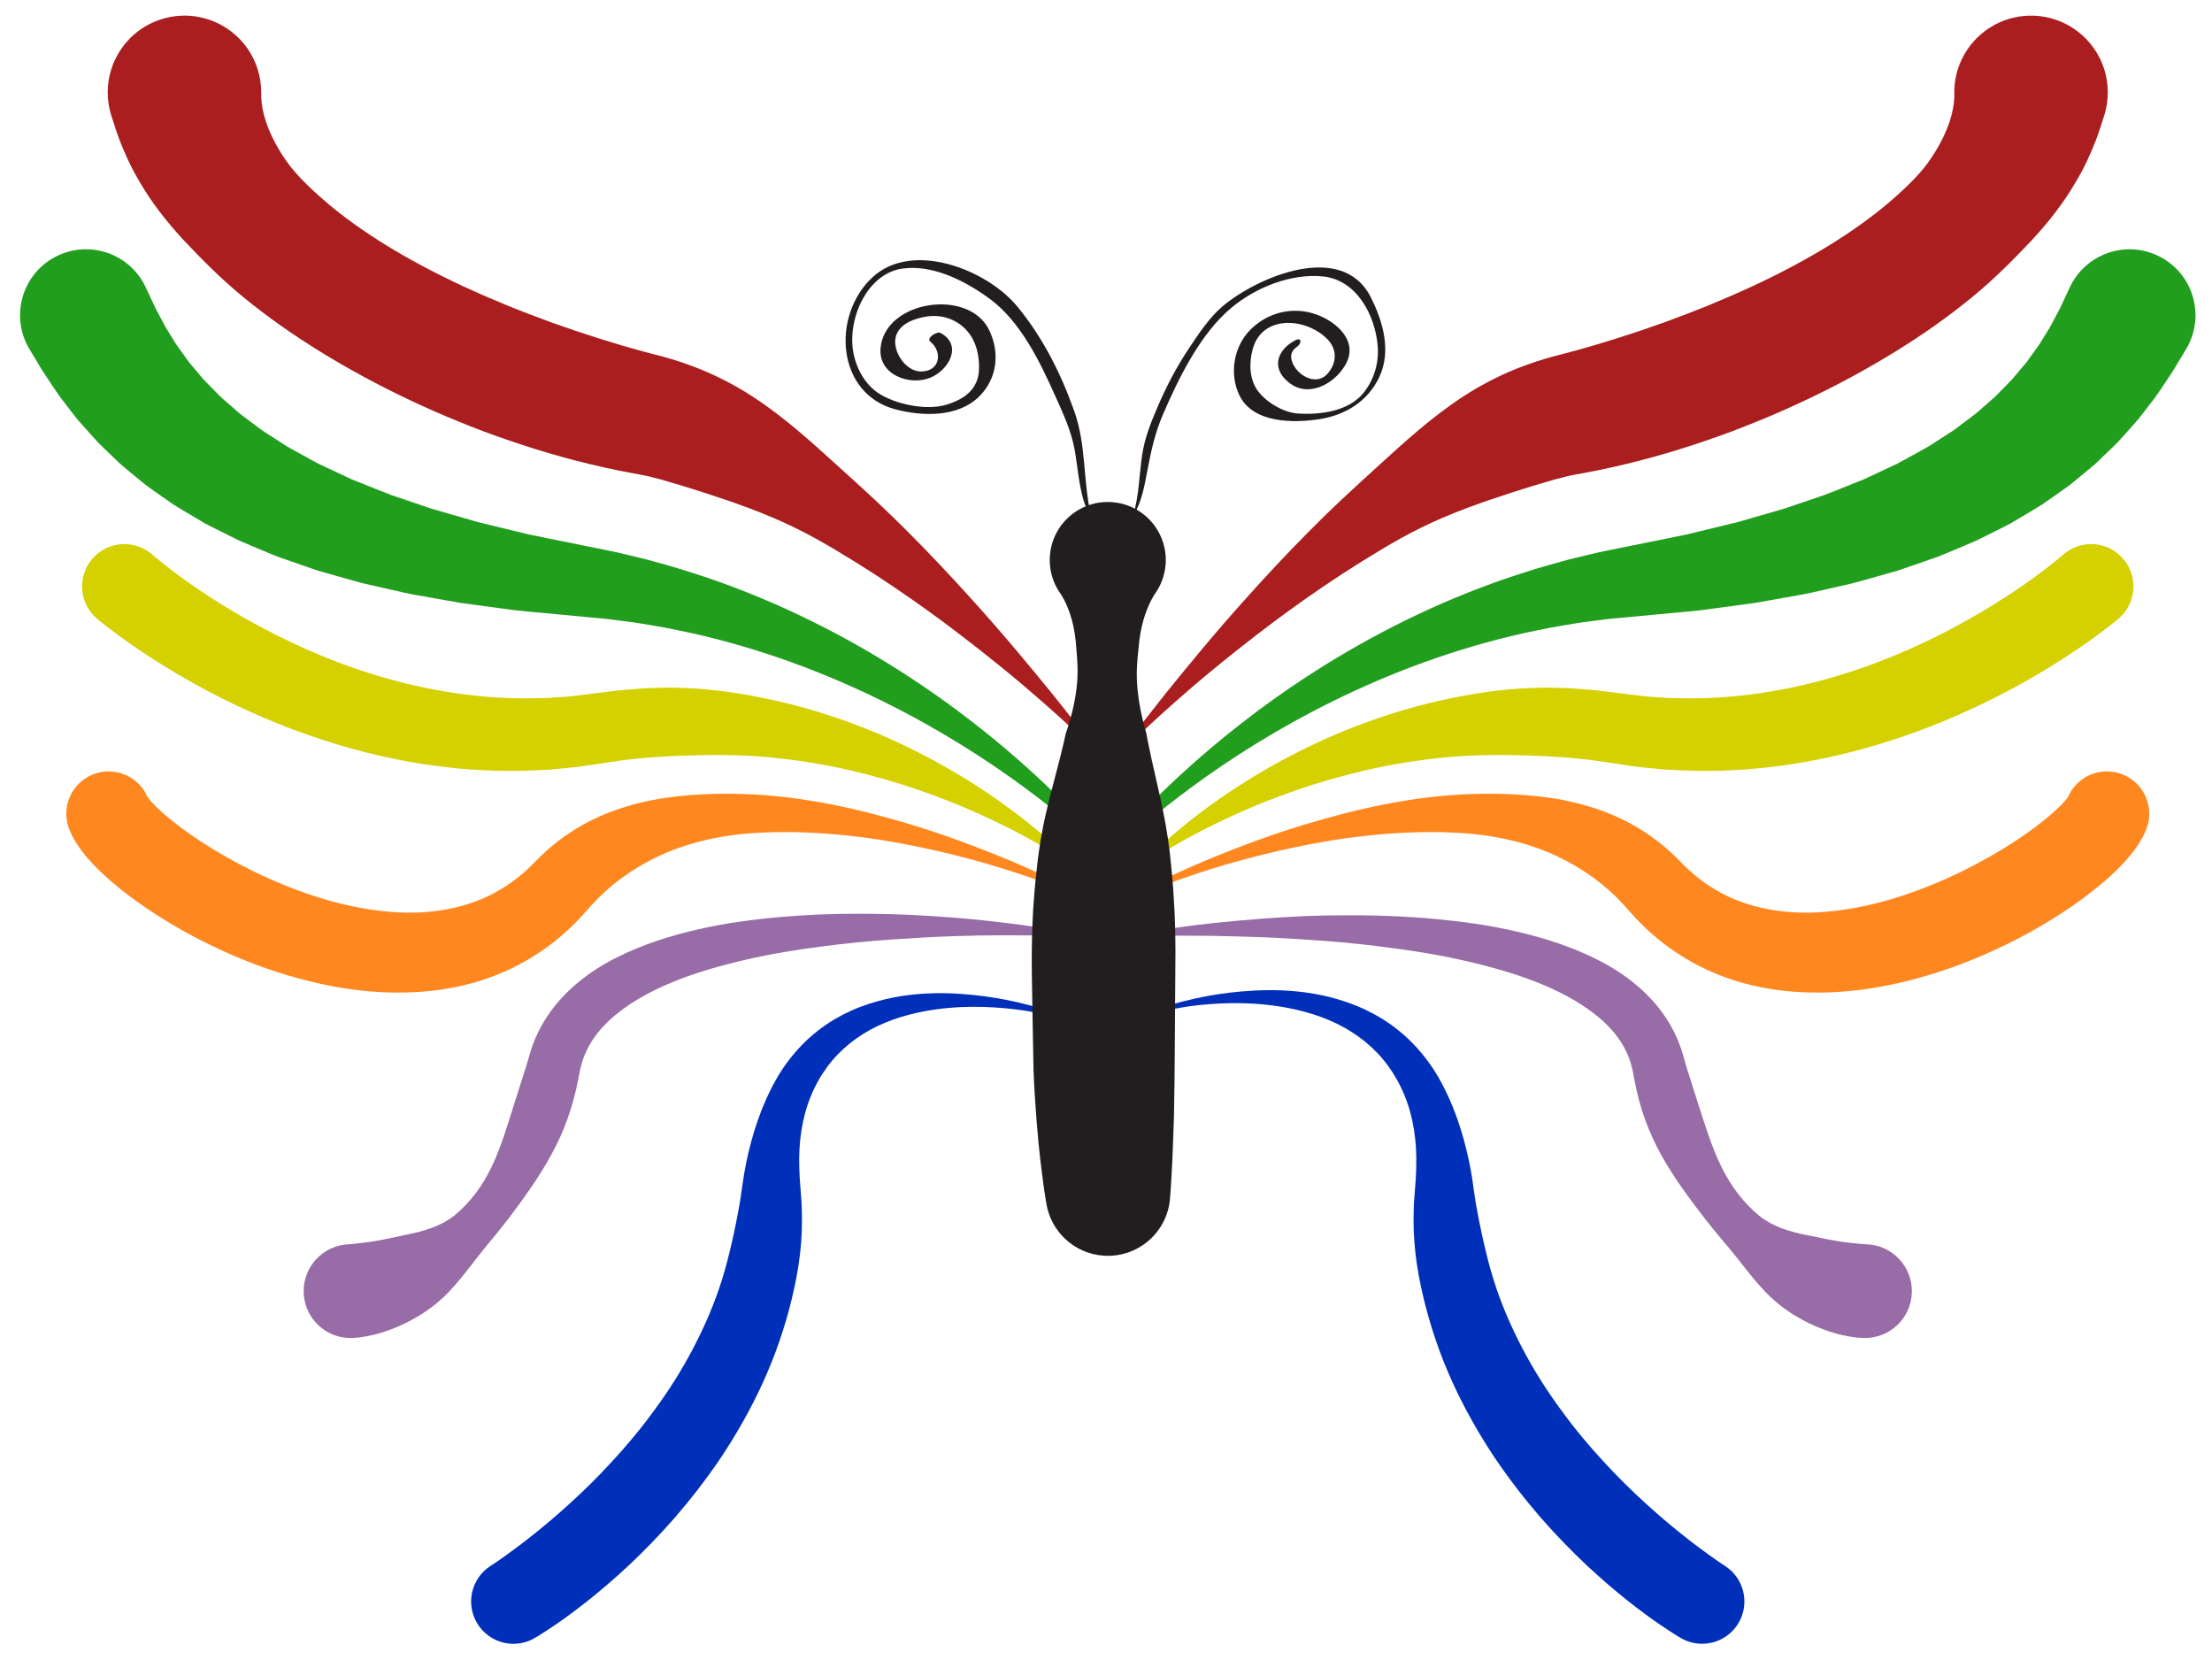
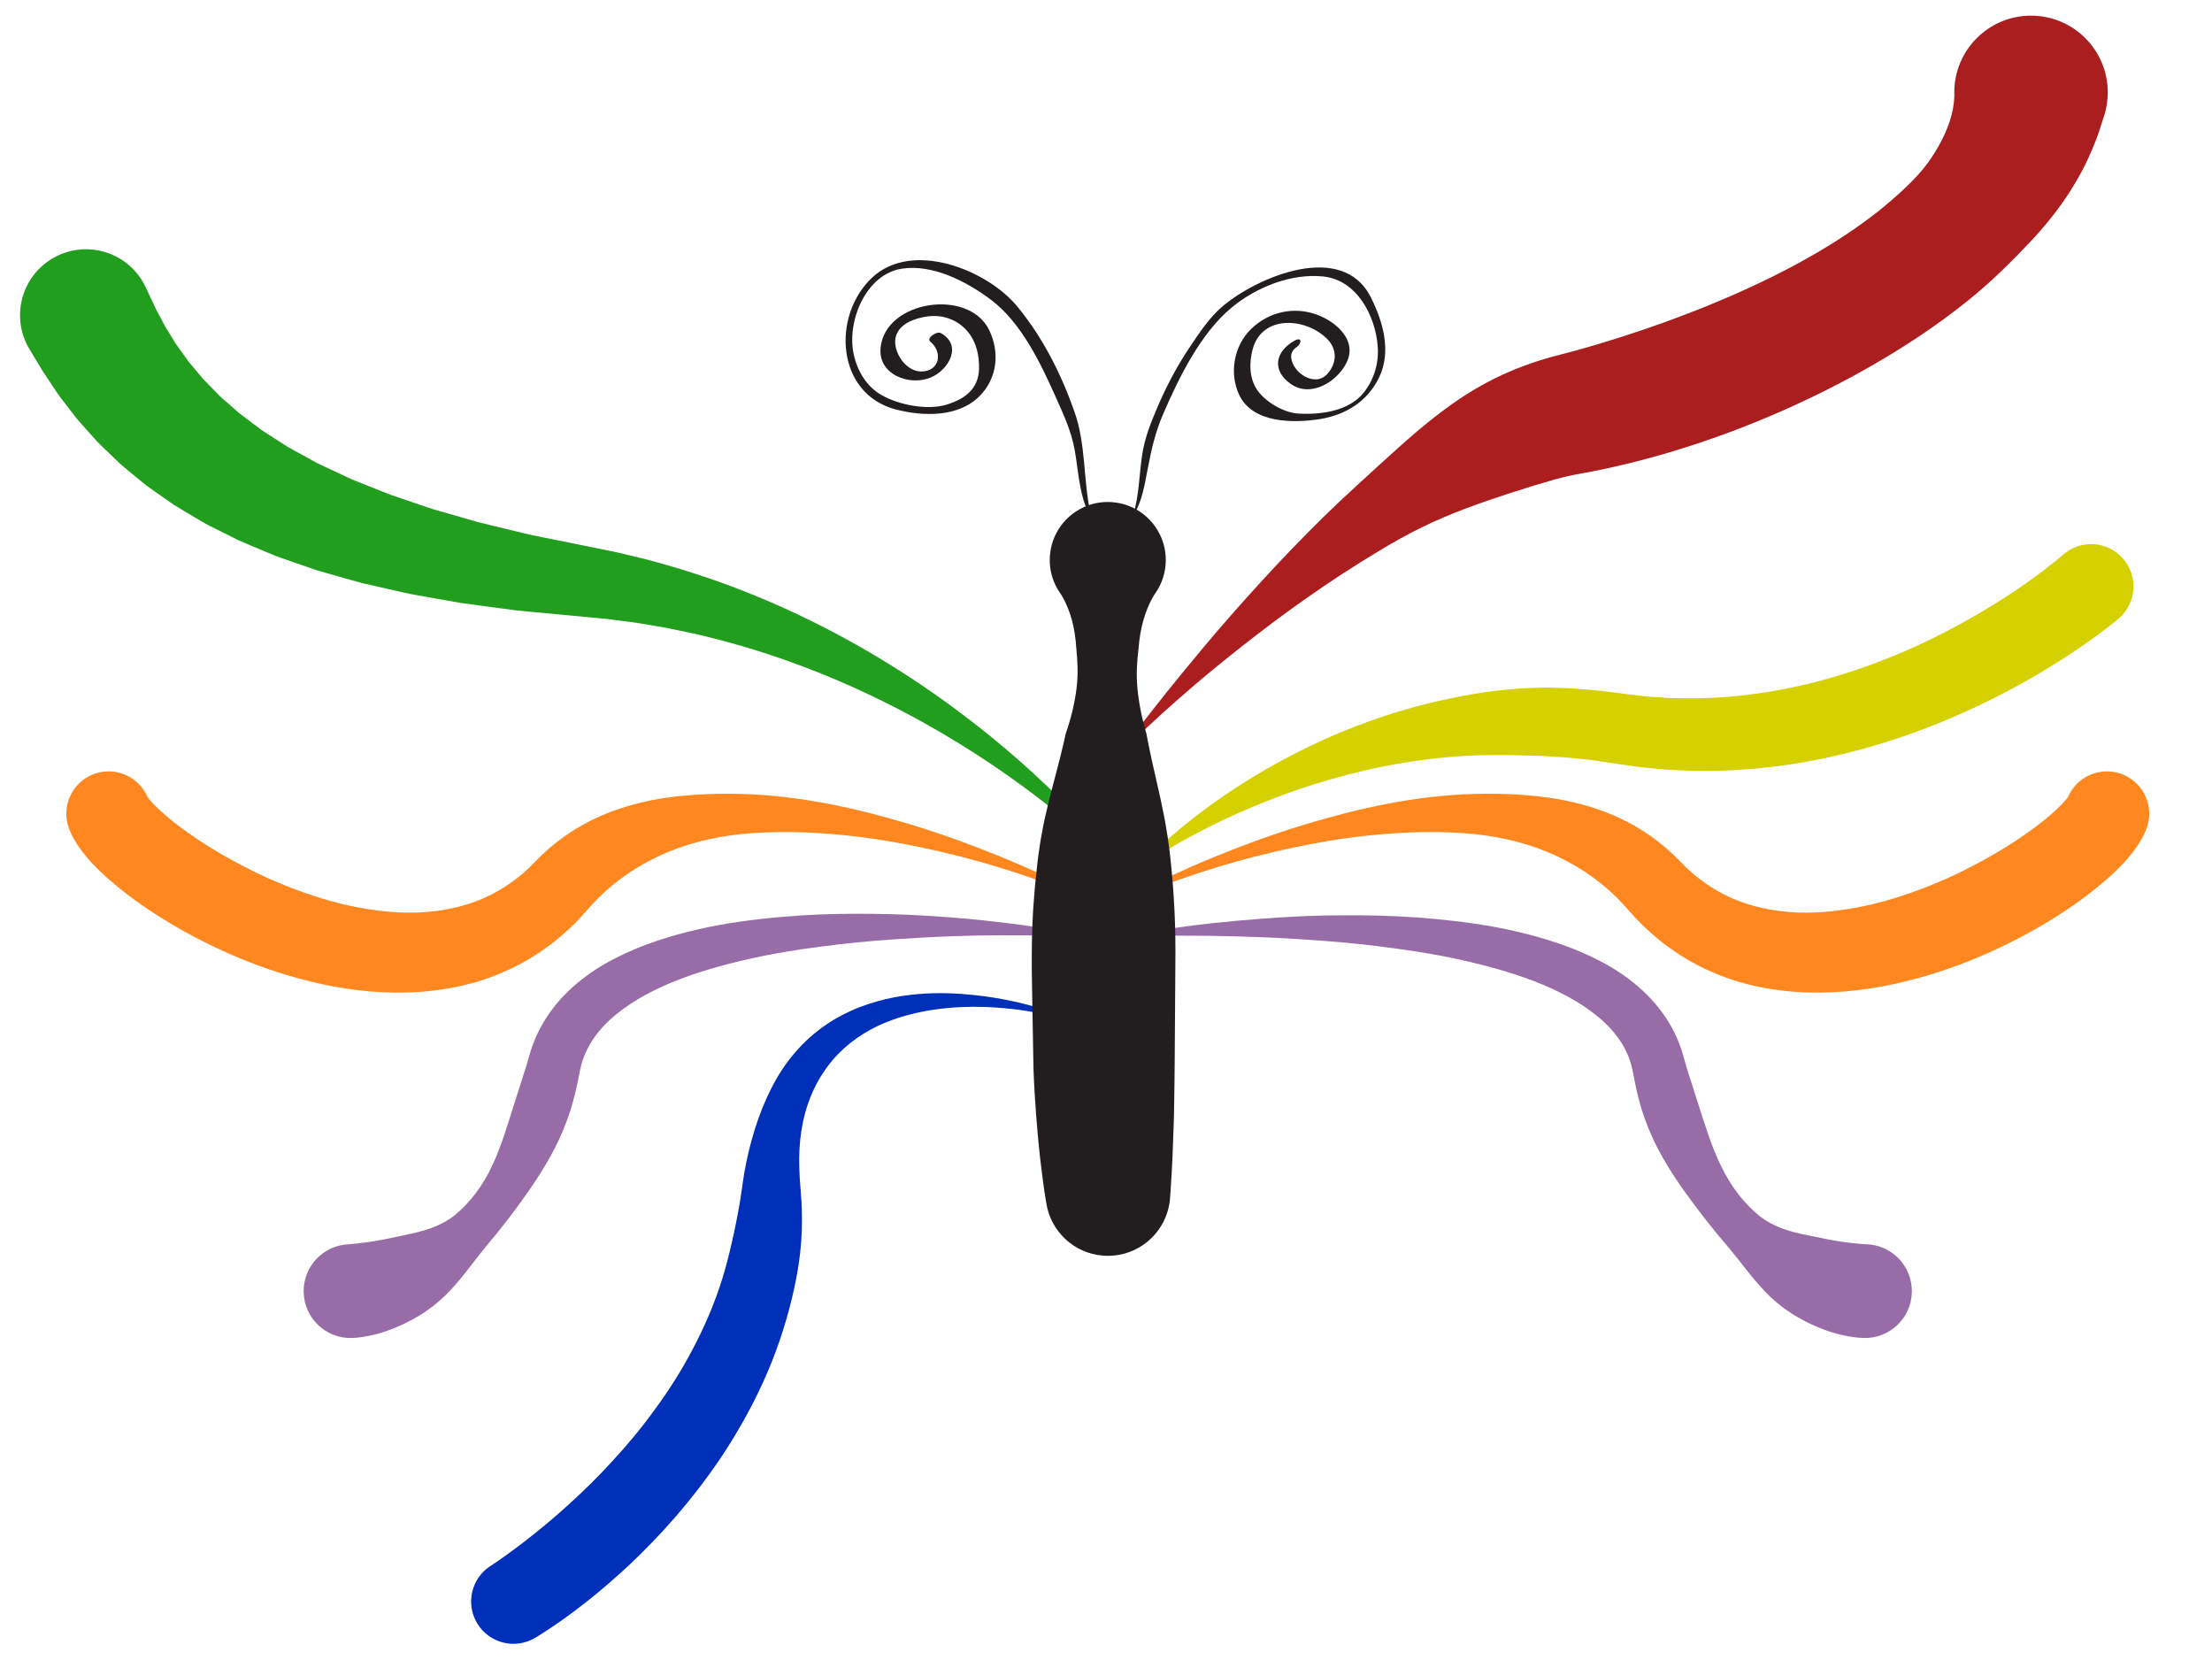
<svg xmlns="http://www.w3.org/2000/svg" version="1.1" id="winged_bug" x="0px" y="0px" width="759.375px" height="569.792px" viewBox="0 0 759.375 569.792" enable-background="new 0 0 759.375 569.792" xml:space="preserve">
  <g id="bug_parts">
    <g id="left_wings">
      <g>
        <path fill="#229E1F" d="M50.006,98.584c0,0,0.679,1.445,1.951,4.154c0.318,0.677,0.674,1.434,1.064,2.266     c0.193,0.406,0.395,0.831,0.605,1.274c0.183,0.338,0.374,0.69,0.572,1.056c0.813,1.47,1.633,3.159,2.724,5.106     c0.611,0.986,1.255,2.025,1.931,3.115c0.336,0.548,0.68,1.109,1.032,1.683c0.343,0.582,0.707,1.167,1.132,1.714     c0.816,1.131,1.666,2.309,2.546,3.531c0.44,0.615,0.889,1.241,1.345,1.878c0.506,0.596,1.021,1.202,1.543,1.818     c1.042,1.245,2.117,2.53,3.225,3.853c1.178,1.269,2.468,2.511,3.746,3.836c0.644,0.662,1.295,1.332,1.955,2.01     c0.661,0.68,1.437,1.272,2.162,1.928c1.479,1.297,2.992,2.624,4.537,3.979c1.62,1.292,3.369,2.528,5.1,3.849     c0.872,0.657,1.752,1.32,2.641,1.989c0.908,0.651,1.899,1.228,2.858,1.857c1.939,1.246,3.912,2.514,5.915,3.8     c2.074,1.211,4.264,2.35,6.442,3.565c1.095,0.604,2.198,1.211,3.308,1.822c0.546,0.319,1.122,0.601,1.713,0.866     c0.585,0.274,1.172,0.548,1.762,0.824c2.36,1.108,4.749,2.23,7.164,3.364c0.608,0.28,1.204,0.583,1.827,0.846l1.897,0.757     c1.27,0.507,2.545,1.018,3.827,1.53c2.575,1.008,5.137,2.111,7.801,3.081c2.696,0.917,5.415,1.842,8.153,2.774     c2.748,0.921,5.482,1.938,8.353,2.698c2.848,0.821,5.713,1.647,8.593,2.478c1.443,0.417,2.889,0.835,4.338,1.254     c1.473,0.361,2.948,0.723,4.427,1.085c2.965,0.72,5.942,1.442,8.927,2.167c1.496,0.363,2.993,0.727,4.492,1.092     c1.517,0.309,3.037,0.618,4.557,0.928c6.198,1.251,12.419,2.508,18.641,3.765l4.692,0.96l2.347,0.481l2.478,0.592l4.94,1.187     c1.641,0.399,3.299,0.774,4.872,1.244c3.179,0.911,6.365,1.75,9.501,2.717c3.125,1.01,6.246,1.978,9.328,3.014     c12.312,4.205,24.083,9.16,35.108,14.578c22.074,10.829,41.114,23.474,56.412,35.398c15.317,11.932,26.946,23.115,34.713,31.243     c3.886,4.067,6.811,7.377,8.766,9.669c1.955,2.292,2.948,3.575,2.948,3.575c0.281,0.363,0.215,0.886-0.148,1.167     c-0.335,0.26-0.807,0.223-1.098-0.071l-0.01-0.01c0,0-0.277-0.278-0.813-0.817c-0.545-0.539-1.363-1.333-2.443-2.355     c-2.166-2.04-5.397-4.98-9.646-8.554c-8.491-7.143-21.082-16.844-37.185-26.78c-16.08-9.934-35.715-20.057-57.668-27.995     c-10.966-3.977-22.497-7.404-34.344-10.054c-2.965-0.648-5.956-1.225-8.938-1.845c-2.993-0.576-6.019-1.024-9.027-1.545     c-1.515-0.28-2.992-0.44-4.477-0.634l-4.447-0.572l-2.22-0.289l-2.382-0.223l-4.769-0.445c-6.397-0.601-12.794-1.201-19.166-1.8     c-1.621-0.157-3.24-0.313-4.858-0.47c-1.616-0.215-3.231-0.43-4.843-0.645c-3.229-0.432-6.448-0.863-9.655-1.292     c-1.605-0.22-3.208-0.439-4.806-0.658c-1.596-0.282-3.189-0.564-4.778-0.845c-3.183-0.565-6.35-1.128-9.498-1.688     c-3.157-0.497-6.273-1.28-9.38-1.969c-3.108-0.707-6.195-1.408-9.256-2.104c-3.057-0.76-6.073-1.682-9.076-2.509     c-1.5-0.425-2.994-0.849-4.48-1.271c-0.744-0.211-1.485-0.422-2.226-0.633c-0.738-0.223-1.466-0.496-2.198-0.741     c-2.924-1.012-5.817-2.013-8.675-3.001c-0.716-0.249-1.429-0.498-2.14-0.745c-0.714-0.238-1.42-0.497-2.116-0.802     c-1.397-0.583-2.786-1.161-4.165-1.735c-2.755-1.168-5.495-2.261-8.162-3.466c-2.641-1.319-5.242-2.618-7.799-3.895     c-1.275-0.656-2.56-1.252-3.797-1.949c-1.228-0.725-2.444-1.444-3.649-2.156c-2.404-1.445-4.795-2.808-7.082-4.27     c-2.241-1.568-4.436-3.103-6.58-4.604c-1.063-0.771-2.154-1.469-3.156-2.283c-1-0.819-1.987-1.628-2.962-2.427     c-1.94-1.615-3.865-3.154-5.667-4.739c-1.738-1.67-3.426-3.292-5.061-4.863c-0.816-0.792-1.619-1.572-2.408-2.339     c-0.737-0.816-1.462-1.618-2.174-2.405c-1.417-1.59-2.782-3.123-4.093-4.595c-0.673-0.728-1.27-1.481-1.839-2.229     c-0.577-0.744-1.142-1.472-1.694-2.184c-1.101-1.43-2.15-2.794-3.146-4.088c-1.952-2.728-3.633-5.353-5.109-7.563     c-0.367-0.559-0.72-1.097-1.059-1.614c-0.266-0.438-0.521-0.858-0.765-1.26c-0.474-0.788-0.904-1.504-1.29-2.146     c-1.542-2.565-2.364-3.934-2.364-3.934l-0.015-0.024c-6.44-10.715-2.975-24.623,7.74-31.063s24.622-2.975,31.063,7.74     C49.315,97.205,49.685,97.903,50.006,98.584z" />
      </g>
      <g>
-         <path fill="#D5D000" d="M363.512,294.014c0,0-1.092-0.742-3.243-2.049c-2.148-1.295-5.323-3.156-9.44-5.356     c-8.232-4.385-20.256-10.179-35.177-15.33c-7.444-2.602-15.632-4.961-24.332-6.969c-8.708-1.986-17.967-3.492-27.527-4.377     c-9.566-0.898-19.438-0.904-29.346-0.528c-1.239,0.042-2.48,0.084-3.723,0.126c-1.24,0.08-2.482,0.16-3.727,0.239     c-1.243,0.077-2.488,0.153-3.735,0.23c-1.247,0.068-2.487,0.235-3.733,0.347c-2.49,0.248-4.988,0.459-7.463,0.882     c-2.638,0.388-5.278,0.777-7.918,1.166l-3.985,0.585c-0.675,0.096-1.302,0.207-2.017,0.291l-2.217,0.226l-4.435,0.441     l-2.217,0.214l-2.148,0.114c-5.722,0.361-11.434,0.447-17.091,0.296c-11.316-0.314-22.392-1.643-32.919-3.705     c-21.085-4.123-39.88-11.126-55.258-18.375c-15.412-7.256-27.435-14.828-35.688-20.475c-8.248-5.672-12.726-9.499-13.034-9.763     c-6.04-5.285-6.652-14.466-1.367-20.506c5.285-6.04,14.466-6.652,20.506-1.367c-0.145-0.127,0.666,0.61,2.426,2.046     c1.755,1.432,4.442,3.546,8.003,6.123c7.112,5.157,17.771,12.141,31.324,19.051c13.539,6.89,30.071,13.598,48.448,17.764     c9.178,2.085,18.8,3.53,28.617,4.099c4.908,0.278,9.862,0.352,14.829,0.188l1.863-0.038l1.786-0.125l3.581-0.237l1.794-0.113     c0.62-0.051,1.32-0.151,1.976-0.224l3.999-0.488c2.682-0.334,5.364-0.669,8.044-1.003c2.83-0.403,5.677-0.617,8.517-0.845     c1.42-0.103,2.835-0.261,4.255-0.316c1.419-0.045,2.837-0.091,4.253-0.136c1.416-0.027,2.828-0.11,4.239-0.081     c1.41,0.036,2.818,0.071,4.223,0.107c11.241,0.371,22.167,2.181,32.478,4.518c10.323,2.342,20.022,5.468,28.949,8.942     c8.939,3.451,17.07,7.372,24.367,11.273c7.292,3.923,13.71,7.928,19.248,11.656c5.516,3.77,10.166,7.245,13.871,10.256     c3.716,2.996,6.516,5.483,8.382,7.227c1.864,1.733,2.827,2.723,2.827,2.723l0.005,0.005c0.321,0.331,0.314,0.859-0.016,1.18     C364.273,294.202,363.833,294.231,363.512,294.014z" />
-       </g>
+         </g>
      <g>
        <path fill="#FF871F" d="M363.696,304.961c0-0.001-1.276-0.53-3.719-1.455c-2.438-0.933-6.045-2.226-10.676-3.743     c-4.632-1.51-10.274-3.286-16.825-5.015c-6.547-1.731-13.976-3.5-22.125-5.042c-8.142-1.567-17.034-2.81-26.409-3.519     c-9.369-0.696-19.25-0.84-29.208,0.107c-9.934,0.991-19.959,3.468-28.834,7.703c-8.909,4.204-16.543,9.834-22.698,16.564     l-1.134,1.287l-1.489,1.655l-1.398,1.561c-0.539,0.574-1.21,1.239-1.813,1.852c-1.257,1.301-2.459,2.361-3.68,3.475     c-1.224,1.103-2.522,2.133-3.804,3.175c-5.24,4.036-10.977,7.516-17.018,10.099c-3.005,1.343-6.092,2.399-9.18,3.368     c-3.105,0.871-6.222,1.657-9.333,2.18c-6.225,1.14-12.39,1.542-18.37,1.521c-11.974-0.071-23.159-2.07-33.322-4.827     c-10.186-2.748-19.392-6.33-27.608-10.163c-8.231-3.814-15.463-7.925-21.712-11.959c-6.263-4.021-11.504-8.017-15.785-11.765     c-4.294-3.754-7.57-7.27-9.983-10.599c-0.586-0.786-1.146-1.658-1.607-2.396c-0.471-0.758-0.897-1.577-1.206-2.154     c-0.343-0.7-0.598-1.292-0.758-1.665c-0.16-0.382-0.241-0.576-0.241-0.576c-2.925-7.474,0.763-15.903,8.237-18.829     c7.474-2.925,15.903,0.763,18.829,8.237c0,0.009-0.027-0.163-0.15-0.373c0.032,0.008-0.021-0.056,0.042,0.03     c0.081,0.099,0.137,0.208,0.348,0.462c0.663,0.914,2.663,3.045,5.746,5.708c3.094,2.673,7.348,5.858,12.518,9.24     c5.183,3.366,11.324,6.892,18.236,10.273c6.92,3.358,14.651,6.502,22.937,9.043c8.285,2.522,17.175,4.292,26.164,4.776     c8.987,0.462,18.04-0.613,26.355-3.675c4.18-1.498,8.121-3.612,11.859-6.143c0.911-0.67,1.845-1.313,2.732-2.029     c0.879-0.721,1.818-1.452,2.536-2.125c0.398-0.36,0.751-0.644,1.196-1.061l1.483-1.48l3.151-3.132     c4.75-4.598,10.222-8.41,15.941-11.41c1.422-0.771,2.908-1.391,4.352-2.08c1.479-0.602,2.935-1.248,4.422-1.774     c1.493-0.516,2.972-1.047,4.472-1.468l2.236-0.655l2.243-0.564c5.97-1.482,11.914-2.252,17.698-2.692     c5.79-0.42,11.437-0.542,16.936-0.37c10.995,0.271,21.384,1.689,31.039,3.575c9.658,1.894,18.581,4.31,26.719,6.728     c8.133,2.446,15.455,5.027,21.871,7.469c6.414,2.449,11.95,4.691,16.457,6.658c4.512,1.955,8.008,3.593,10.391,4.712     c2.378,1.125,3.637,1.771,3.637,1.771c0.409,0.208,0.573,0.708,0.366,1.117C364.559,304.957,364.092,305.121,363.696,304.961z" />
      </g>
      <g>
        <path fill="#986CA6" d="M363.955,321.281c0,0-4.719-0.202-12.988-0.201c-8.258-0.085-20.065-0.029-34.153,0.757     c-7.042,0.426-14.654,0.86-22.657,1.677c-4.001,0.394-8.098,0.874-12.269,1.418c-4.171,0.53-8.415,1.149-12.698,1.884     c-8.569,1.45-17.301,3.42-25.875,5.952c-8.549,2.558-16.966,5.839-24.327,10.239c-3.667,2.204-7.056,4.668-9.966,7.4     c-2.903,2.738-5.296,5.758-7.01,8.985c-0.856,1.615-1.573,3.271-2.104,4.979c-0.262,0.855-0.507,1.713-0.688,2.589l-0.168,0.766     l-0.165,0.845l-0.328,1.684c-0.94,4.732-2.119,9.398-3.735,13.807c-3.14,8.897-7.912,16.886-12.841,24.046     c-4.937,7.18-9.986,13.662-14.985,19.585c-1.238,1.493-2.417,3.014-3.603,4.501c-1.132,1.55-2.342,2.981-3.478,4.479     c-2.315,2.939-4.697,5.711-7.167,8.146c-1.259,1.173-2.51,2.311-3.79,3.312c-1.29,0.982-2.573,1.893-3.835,2.74     c-2.568,1.598-5.04,2.96-7.377,4.007c-4.671,2.119-8.68,3.261-11.612,3.775c-2.922,0.58-4.797,0.625-5.351,0.646     c-8.883,0.251-16.288-6.748-16.539-15.631c-0.251-8.884,6.748-16.288,15.631-16.539c-0.556,0.018-0.057-0.013,1.399-0.134     c1.439-0.188,3.816-0.386,6.989-0.893c3.188-0.501,7.094-1.364,12.002-2.423c2.474-0.505,5.173-1.164,7.945-2.191     c1.417-0.472,2.746-1.164,4.153-1.853c1.344-0.763,2.692-1.614,3.941-2.637c4.964-4.12,9.378-9.847,12.575-16.684     c3.272-6.817,5.443-14.528,7.964-22.371c1.257-3.947,2.536-7.96,3.829-12.022l0.486-1.646l0.244-0.825l0.031-0.103     c-0.035,0.156,0.01-0.031,0.011-0.03l0.07-0.259l0.142-0.519c0.368-1.384,0.826-2.752,1.324-4.106     c1.002-2.709,2.291-5.324,3.776-7.799c2.976-4.961,6.827-9.256,11.022-12.828c4.201-3.585,8.753-6.492,13.42-8.865     c9.34-4.765,19.003-7.738,28.487-9.925c4.745-1.099,9.468-1.943,14.134-2.606c4.664-0.673,9.268-1.195,13.791-1.594     c4.523-0.403,8.965-0.688,13.307-0.885c4.343-0.185,8.588-0.245,12.711-0.262c8.249-0.005,16.02,0.168,23.174,0.607     c7.154,0.42,13.69,0.934,19.469,1.518c5.777,0.603,10.798,1.218,14.925,1.774c8.248,1.183,12.93,2.06,12.93,2.06l0.013,0.003     c0.452,0.085,0.749,0.52,0.665,0.971C364.731,321.015,364.362,321.299,363.955,321.281z" />
      </g>
      <g>
        <path fill="#002FB9" d="M357.675,348.042c0,0-1.136-0.279-3.327-0.681c-2.186-0.405-5.419-0.902-9.549-1.275     c-4.127-0.361-9.158-0.638-14.877-0.377c-5.708,0.272-12.124,1.032-18.749,2.859c-3.31,0.904-6.657,2.102-9.922,3.653     c-3.269,1.548-6.411,3.514-9.345,5.809c-2.899,2.34-5.585,5.027-7.857,8.112c-2.266,3.088-4.22,6.48-5.701,10.188     c-3.054,7.377-4.24,15.86-3.949,24.525c0.058,2.168,0.167,4.344,0.365,6.537l0.131,1.64c0.001,0.103,0.01-0.086,0.004,0.256     l0.009,0.112l0.018,0.224l0.035,0.447l0.069,0.896c0.092,1.215,0.205,2.319,0.212,3.718c0.024,1.323,0.078,2.706,0.07,3.998     c0,1.296-0.025,2.594-0.063,3.893l-0.221,3.895c-0.097,1.298-0.244,2.591-0.373,3.888c-0.588,5.177-1.59,10.3-2.795,15.345     c-1.212,5.045-2.673,10.008-4.346,14.846c-3.318,9.694-7.601,18.832-12.34,27.273c-2.371,4.222-4.858,8.273-7.423,12.143     c-2.588,3.853-5.246,7.525-7.931,11.015c-2.684,3.49-5.396,6.798-8.095,9.924c-2.718,3.109-5.428,6.031-8.085,8.776     c-2.66,2.743-5.265,5.313-7.798,7.696c-2.547,2.368-5.01,4.562-7.361,6.583c-4.693,4.054-8.966,7.379-12.572,10.04     c-3.596,2.676-6.561,4.639-8.636,5.993c-1.073,0.681-1.896,1.202-2.451,1.554c-0.666,0.405-1.01,0.615-1.01,0.615     c-6.854,4.17-15.79,1.996-19.96-4.857c-4.081-6.706-2.087-15.406,4.421-19.685l0.51-0.335c0,0,0.164-0.107,0.482-0.315     c0.417-0.281,1.037-0.698,1.845-1.242c1.66-1.136,4.116-2.915,7.237-5.251c3.111-2.351,6.84-5.32,11.018-8.854     c2.083-1.773,4.269-3.699,6.527-5.778c2.272-2.063,4.619-4.279,7.006-6.647c2.389-2.367,4.815-4.889,7.255-7.557     c2.458-2.651,4.926-5.453,7.367-8.403s4.855-6.048,7.204-9.289c2.371-3.226,4.69-6.587,6.897-10.09     c4.415-7.005,8.397-14.558,11.785-22.49c1.681-3.972,3.186-8.049,4.486-12.207c1.308-4.157,2.366-8.399,3.348-12.671l0.714-3.213     c0.219-1.075,0.429-2.153,0.67-3.229c0.212-1.08,0.397-2.164,0.63-3.245c0.225-1.087,0.379-2.091,0.576-3.146     c0.196-0.98,0.346-2.26,0.533-3.422l0.133-0.888l0.066-0.444l0.033-0.222l0.017-0.111c-0.003,0.269,0.009,0.006,0.012,0.034     l0.262-1.921c0.331-2.552,0.788-5.1,1.292-7.622c2.098-10.075,5.353-19.927,10.325-28.651c2.474-4.357,5.521-8.328,8.882-11.792     c3.368-3.468,7.146-6.341,11.013-8.674c3.901-2.288,7.889-4.068,11.838-5.33c3.942-1.282,7.803-2.189,11.527-2.738     c7.448-1.129,14.267-1.108,20.217-0.693c5.956,0.413,11.071,1.182,15.237,2c4.167,0.818,7.387,1.661,9.576,2.259     c2.185,0.607,3.347,1.006,3.347,1.006l0.006,0.002c0.434,0.149,0.666,0.622,0.517,1.056     C358.519,347.914,358.087,348.142,357.675,348.042z" />
      </g>
      <g>
-         <path fill="#AA1E1F" d="M369.91,251.788c0,0-0.017-0.017-0.051-0.05c-0.035-0.033-0.045,0.024-0.055,0.037     c0.033,0.064-0.101-0.084-0.187-0.16c-0.1-0.095-0.215-0.205-0.347-0.331c-0.53-0.499-1.316-1.238-2.342-2.203     c-2.05-1.931-5.132-4.692-9.084-8.16c-3.961-3.459-8.782-7.639-14.486-12.221c-5.686-4.6-12.167-9.691-19.347-15.054     c-7.198-5.34-15.129-10.917-23.668-16.471c-4.278-2.766-8.705-5.528-13.266-8.241c-4.554-2.72-9.257-5.378-14.176-7.771     c-9.817-4.818-20.453-8.582-30.672-11.878c-5.105-1.673-10.106-3.196-14.936-4.572c-2.41-0.635-4.794-1.294-7.121-1.721     c-0.586-0.133-1.163-0.22-1.734-0.324l-1.924-0.358l-2.216-0.417l-2.432-0.487c-12.686-2.601-24.933-6.022-36.811-10.104     c-5.94-2.014-11.767-4.2-17.462-6.537c-5.703-2.315-11.285-4.756-16.713-7.334c-10.871-5.119-21.162-10.706-30.728-16.591     c-9.571-5.887-18.388-12.121-26.292-18.576c-7.91-6.459-14.673-13.321-20.772-19.788c-6.051-6.513-11.033-13.06-14.593-19.131     c-3.676-5.989-5.95-11.409-7.408-15.161c-0.348-0.952-0.656-1.792-0.921-2.519c-0.243-0.742-0.448-1.367-0.612-1.87     c-0.328-1.011-0.497-1.532-0.497-1.532l-0.786-2.426C33.788,25.996,41.374,11.14,55.215,6.655     C69.057,2.17,83.913,9.756,88.397,23.598c0.869,2.682,1.278,5.518,1.283,8.193c0,0,0,0.21-0.002,0.618     c-0.001,0.206-0.003,0.462-0.005,0.766c0.019,0.31,0.042,0.668,0.066,1.075c0.116,1.645,0.443,4.119,1.554,7.504     c1.127,3.339,3.042,7.633,6.278,12.447c3.18,4.865,8.12,9.77,14.04,14.872c5.916,5.125,13.063,10.225,21.067,15.186     c8.032,4.93,16.961,9.666,26.503,14.09c4.771,2.209,9.692,4.348,14.726,6.412c5.036,2.056,10.195,4.008,15.411,5.93     c10.449,3.74,21.265,7.209,31.983,10.089l1.959,0.526l2.185,0.555l2.465,0.656c0.891,0.234,1.778,0.483,2.637,0.759     c3.496,1.042,6.813,2.259,10.069,3.55c6.446,2.644,12.424,5.825,17.916,9.41c10.997,7.193,20.226,15.693,28.986,23.614     c4.373,3.979,8.643,7.824,12.742,11.64c4.092,3.823,7.999,7.63,11.73,11.385c7.477,7.491,14.27,14.755,20.414,21.536     c6.161,6.761,11.64,13.078,16.408,18.736c4.747,5.679,8.873,10.611,12.197,14.736c3.333,4.116,5.88,7.403,7.64,9.622     c0.87,1.119,1.536,1.977,1.985,2.555c0.25,0.325,0.439,0.572,0.566,0.737c0.113,0.15,0.195,0.311,0.223,0.349     c0.027,0.036,0.042,0.054,0.042,0.054c0.253,0.333,0.189,0.809-0.144,1.062c-0.304,0.231-0.725,0.198-0.989-0.062L369.91,251.788     z" />
-       </g>
+         </g>
    </g>
    <g id="right_wings">
      <g>
-         <path fill="#229E1F" d="M750.452,119.893c0,0-0.822,1.368-2.364,3.934c-0.386,0.642-0.815,1.357-1.29,2.146     c-0.243,0.402-0.498,0.822-0.765,1.26c-0.339,0.517-0.692,1.055-1.06,1.614c-1.476,2.209-3.157,4.835-5.108,7.562     c-0.997,1.295-2.046,2.659-3.146,4.089c-0.552,0.711-1.117,1.439-1.694,2.184c-0.569,0.748-1.166,1.502-1.839,2.229     c-1.312,1.473-2.677,3.005-4.094,4.595c-0.712,0.788-1.437,1.589-2.173,2.405c-0.79,0.767-1.593,1.546-2.408,2.339     c-1.636,1.572-3.323,3.194-5.061,4.864c-1.803,1.585-3.728,3.125-5.668,4.739c-0.975,0.799-1.963,1.607-2.962,2.427     c-1.002,0.813-2.094,1.511-3.156,2.283c-2.145,1.5-4.339,3.035-6.58,4.603c-2.286,1.461-4.678,2.825-7.082,4.27     c-1.205,0.712-2.422,1.431-3.649,2.157c-1.236,0.696-2.521,1.292-3.797,1.949c-2.558,1.277-5.158,2.576-7.799,3.895     c-2.667,1.205-5.407,2.298-8.162,3.466c-1.379,0.574-2.768,1.153-4.165,1.735c-0.694,0.306-1.401,0.564-2.115,0.802     c-0.711,0.248-1.425,0.496-2.14,0.745c-2.858,0.989-5.751,1.99-8.676,3.001c-0.73,0.245-1.459,0.518-2.197,0.741     c-0.74,0.21-1.481,0.421-2.226,0.633c-1.486,0.421-2.979,0.845-4.48,1.27c-3.002,0.828-6.019,1.749-9.076,2.509     c-3.061,0.696-6.146,1.398-9.255,2.105c-3.106,0.689-6.224,1.472-9.38,1.969c-3.148,0.56-6.315,1.122-9.499,1.688     c-1.589,0.281-3.182,0.563-4.778,0.845c-1.599,0.219-3.2,0.438-4.806,0.658c-3.207,0.429-6.426,0.86-9.655,1.292     c-1.612,0.215-3.227,0.43-4.843,0.645c-1.617,0.157-3.237,0.313-4.857,0.47c-6.372,0.598-12.77,1.199-19.166,1.8l-4.77,0.445     l-2.382,0.223l-2.22,0.289l-4.447,0.572c-1.485,0.194-2.962,0.354-4.478,0.634c-3.009,0.521-6.034,0.969-9.027,1.545     c-2.982,0.62-5.973,1.197-8.938,1.845c-11.848,2.65-23.378,6.078-34.344,10.054c-21.953,7.938-41.588,18.062-57.668,27.996     c-16.103,9.936-28.693,19.637-37.185,26.78c-4.249,3.574-7.48,6.514-9.646,8.554c-1.08,1.022-1.898,1.816-2.444,2.355     c-0.536,0.539-0.813,0.817-0.813,0.817l-0.01,0.01c-0.324,0.326-0.851,0.327-1.176,0.003c-0.301-0.299-0.325-0.771-0.071-1.099     c0,0,0.993-1.283,2.949-3.575c1.955-2.292,4.88-5.602,8.766-9.669c7.768-8.128,19.396-19.311,34.713-31.244     c15.298-11.923,34.338-24.569,56.412-35.397c11.025-5.418,22.796-10.373,35.108-14.578c3.081-1.037,6.203-2.004,9.327-3.014     c3.137-0.967,6.322-1.806,9.502-2.717c1.572-0.469,3.23-0.844,4.871-1.244l4.94-1.187l2.478-0.592l2.348-0.481l4.692-0.96     c6.222-1.257,12.443-2.513,18.641-3.765c1.521-0.31,3.04-0.619,4.558-0.928c1.499-0.364,2.996-0.728,4.491-1.091     c2.986-0.725,5.963-1.447,8.928-2.167c1.479-0.362,2.955-0.724,4.428-1.085c1.449-0.419,2.896-0.837,4.338-1.254     c2.88-0.831,5.745-1.657,8.594-2.478c2.87-0.76,5.604-1.777,8.353-2.698c2.738-0.932,5.457-1.857,8.152-2.774     c2.664-0.97,5.227-2.072,7.802-3.081c1.281-0.512,2.557-1.022,3.826-1.53l1.896-0.757c0.624-0.263,1.22-0.566,1.828-0.846     c2.415-1.134,4.804-2.256,7.164-3.364c0.589-0.275,1.176-0.55,1.762-0.823c0.591-0.265,1.167-0.547,1.713-0.866     c1.11-0.611,2.213-1.219,3.309-1.822c2.178-1.215,4.367-2.354,6.442-3.565c2.002-1.287,3.975-2.554,5.914-3.8     c0.959-0.629,1.95-1.207,2.858-1.857c0.889-0.669,1.769-1.332,2.641-1.989c1.731-1.321,3.479-2.557,5.101-3.849     c1.545-1.355,3.058-2.682,4.536-3.979c0.726-0.656,1.502-1.248,2.162-1.928c0.66-0.678,1.312-1.348,1.955-2.009     c1.277-1.325,2.568-2.567,3.746-3.836c1.106-1.323,2.183-2.608,3.225-3.853c0.522-0.616,1.037-1.222,1.543-1.818     c0.456-0.637,0.904-1.263,1.345-1.877c0.881-1.222,1.73-2.399,2.547-3.531c0.426-0.548,0.789-1.132,1.132-1.714     c0.352-0.574,0.695-1.135,1.032-1.684c0.675-1.089,1.319-2.128,1.93-3.114c1.092-1.947,1.912-3.636,2.725-5.106     c0.198-0.366,0.389-0.718,0.572-1.056c0.211-0.443,0.412-0.868,0.605-1.273c0.391-0.833,0.746-1.589,1.064-2.267     c1.272-2.709,1.951-4.154,1.951-4.154c5.314-11.316,18.796-16.181,30.111-10.866c11.316,5.315,16.181,18.796,10.866,30.112     c-0.327,0.696-0.685,1.367-1.071,2.014L750.452,119.893z" />
-       </g>
+         </g>
      <g>
        <path fill="#D5D000" d="M396.008,292.736c0,0,0.963-0.99,2.827-2.723c1.866-1.744,4.667-4.231,8.383-7.227     c3.705-3.011,8.354-6.487,13.87-10.256c5.538-3.728,11.957-7.733,19.249-11.655c7.296-3.901,15.427-7.822,24.366-11.273     c8.927-3.475,18.626-6.6,28.949-8.942c10.311-2.337,21.237-4.147,32.478-4.518c1.405-0.036,2.813-0.071,4.224-0.107     c1.41-0.03,2.823,0.053,4.238,0.081c1.416,0.045,2.834,0.09,4.254,0.136c1.42,0.055,2.835,0.213,4.255,0.316     c2.839,0.228,5.687,0.442,8.517,0.845c2.68,0.334,5.361,0.669,8.044,1.003l3.998,0.488c0.657,0.073,1.356,0.173,1.977,0.224     l1.794,0.113l3.581,0.237l1.786,0.125l1.863,0.038c4.967,0.164,9.921,0.09,14.828-0.188c9.817-0.568,19.439-2.013,28.617-4.099     c18.378-4.166,34.91-10.875,48.448-17.764c13.554-6.911,24.212-13.895,31.324-19.051c3.562-2.576,6.248-4.691,8.004-6.123     c1.76-1.436,2.57-2.173,2.426-2.046c6.04-5.285,15.221-4.673,20.506,1.367s4.673,15.221-1.367,20.506     c-0.309,0.265-4.787,4.091-13.034,9.763c-8.252,5.647-20.275,13.219-35.688,20.475c-15.378,7.25-34.173,14.253-55.259,18.375     c-10.527,2.062-21.604,3.39-32.919,3.705c-5.657,0.151-11.369,0.064-17.091-0.296l-2.148-0.114l-2.218-0.214l-4.436-0.441     l-2.217-0.227c-0.714-0.083-1.342-0.194-2.017-0.29l-3.985-0.586c-2.641-0.388-5.28-0.777-7.918-1.165     c-2.476-0.422-4.974-0.634-7.464-0.882c-1.245-0.112-2.486-0.279-3.733-0.347c-1.246-0.077-2.491-0.153-3.735-0.23     c-1.244-0.08-2.486-0.16-3.727-0.239c-1.243-0.042-2.484-0.084-3.724-0.126c-9.908-0.376-19.779-0.37-29.346,0.528     c-9.56,0.886-18.818,2.392-27.526,4.377c-8.7,2.008-16.888,4.368-24.332,6.969c-14.921,5.151-26.945,10.945-35.178,15.33     c-4.117,2.201-7.292,4.062-9.44,5.356c-2.15,1.307-3.242,2.048-3.242,2.049c-0.382,0.259-0.9,0.16-1.159-0.222     c-0.227-0.333-0.179-0.772,0.092-1.05L396.008,292.736z" />
      </g>
      <g>
        <path fill="#FF871F" d="M396.193,303.451c-0.001,0,1.259-0.646,3.636-1.771c2.383-1.119,5.88-2.757,10.391-4.712     c4.508-1.967,10.043-4.208,16.457-6.657c6.417-2.442,13.738-5.023,21.872-7.469c8.139-2.417,17.061-4.834,26.719-6.728     c9.655-1.885,20.044-3.304,31.039-3.575c5.499-0.171,11.146-0.05,16.936,0.37c5.784,0.44,11.728,1.21,17.698,2.692l2.242,0.564     l2.236,0.655c1.5,0.42,2.979,0.952,4.472,1.467c1.487,0.526,2.943,1.172,4.422,1.774c1.444,0.688,2.93,1.309,4.353,2.08     c5.719,3,11.19,6.812,15.941,11.409l3.151,3.132l1.482,1.481c0.445,0.417,0.799,0.7,1.196,1.06     c0.719,0.674,1.657,1.404,2.536,2.125c0.888,0.717,1.822,1.359,2.732,2.029c3.738,2.531,7.68,4.645,11.859,6.144     c8.315,3.061,17.367,4.137,26.354,3.675c8.989-0.484,17.879-2.254,26.165-4.775c8.285-2.542,16.016-5.686,22.936-9.044     c6.912-3.382,13.053-6.907,18.236-10.273c5.17-3.381,9.424-6.566,12.518-9.24c3.083-2.662,5.082-4.793,5.745-5.707     c0.211-0.255,0.267-0.364,0.348-0.462c0.063-0.085,0.011-0.021,0.043-0.03c-0.123,0.21-0.15,0.382-0.15,0.373     c2.925-7.474,11.354-11.162,18.828-8.237c7.475,2.924,11.162,11.354,8.238,18.828c0,0-0.082,0.194-0.241,0.575     c-0.161,0.373-0.415,0.965-0.759,1.666c-0.308,0.576-0.734,1.395-1.205,2.153c-0.462,0.739-1.021,1.611-1.607,2.397     c-2.414,3.33-5.688,6.845-9.983,10.599c-4.281,3.748-9.521,7.743-15.784,11.765c-6.249,4.034-13.481,8.145-21.713,11.959     c-8.216,3.834-17.423,7.415-27.607,10.163c-10.164,2.757-21.349,4.756-33.322,4.827c-5.98,0.021-12.146-0.382-18.37-1.521     c-3.111-0.522-6.229-1.309-9.333-2.18c-3.089-0.97-6.176-2.026-9.181-3.368c-6.041-2.583-11.778-6.063-17.018-10.1     c-1.282-1.042-2.58-2.072-3.804-3.175c-1.221-1.113-2.423-2.174-3.68-3.475c-0.604-0.612-1.275-1.277-1.814-1.851l-1.397-1.562     l-1.489-1.655l-1.134-1.287c-6.154-6.729-13.789-12.359-22.698-16.563c-8.875-4.234-18.9-6.711-28.835-7.702     c-9.958-0.948-19.839-0.804-29.208-0.107c-9.376,0.709-18.268,1.952-26.409,3.519c-8.15,1.542-15.578,3.311-22.125,5.042     c-6.551,1.729-12.193,3.505-16.825,5.015c-4.63,1.518-8.238,2.811-10.676,3.743c-2.443,0.925-3.719,1.454-3.72,1.455     c-0.424,0.176-0.91-0.025-1.086-0.449C395.633,304.109,395.812,303.647,396.193,303.451z" />
      </g>
      <g>
        <path fill="#986CA6" d="M396.452,319.629c0,0,4.688-0.831,12.938-1.934c8.259-1.007,20.089-2.242,34.385-3.014     c7.148-0.414,14.911-0.528,23.146-0.479c8.235,0.054,16.941,0.42,25.959,1.276c9.013,0.867,18.37,2.088,27.812,4.301     c9.432,2.206,19.026,5.196,28.257,9.939c4.612,2.364,9.102,5.245,13.233,8.781c4.125,3.524,7.898,7.747,10.807,12.612     c1.452,2.427,2.71,4.99,3.688,7.645c0.486,1.327,0.934,2.667,1.291,4.023l0.49,1.728l0.479,1.647     c0.317,1.142,0.64,2.055,0.955,3.077c0.323,1.013,0.646,2.022,0.966,3.028c0.658,2.021,1.296,4.023,1.913,6.011     c2.558,7.897,4.869,15.626,8.275,22.432c3.35,6.813,7.847,12.531,12.887,16.636c1.268,1.02,2.634,1.866,3.994,2.624     c1.423,0.685,2.768,1.372,4.199,1.839c2.802,1.017,5.528,1.661,8.025,2.151c4.957,1.027,8.899,1.85,12.111,2.31     c3.197,0.465,5.587,0.623,7.034,0.782c1.463,0.092,1.962,0.104,1.407,0.086c8.881,0.251,15.878,7.654,15.628,16.536     c-0.251,8.882-7.654,15.878-16.536,15.628c-0.553-0.021-2.428-0.047-5.357-0.597c-2.939-0.483-6.961-1.585-11.657-3.662     c-2.35-1.025-4.836-2.368-7.423-3.945c-1.271-0.837-2.564-1.739-3.865-2.711c-1.291-0.993-2.553-2.122-3.824-3.286     c-2.493-2.421-4.902-5.178-7.247-8.107c-1.151-1.493-2.376-2.92-3.524-4.465c-1.203-1.483-2.398-3-3.655-4.489     c-5.074-5.907-10.207-12.382-15.297-19.537c-5.063-7.147-9.977-15.155-13.152-24.106c-0.43-1.104-0.801-2.238-1.146-3.376     c-0.36-1.135-0.706-2.281-0.989-3.443c-0.298-1.165-0.616-2.3-0.86-3.525c-0.249-1.182-0.553-2.478-0.743-3.556l-0.321-1.686     l-0.161-0.845l-0.164-0.759c-0.171-0.848-0.405-1.677-0.654-2.505c-0.506-1.653-1.193-3.256-2.016-4.823     c-1.646-3.132-3.961-6.08-6.795-8.771c-2.841-2.684-6.166-5.122-9.778-7.316c-7.251-4.379-15.6-7.676-24.098-10.254     c-8.524-2.548-17.218-4.567-25.761-6.053c-4.271-0.754-8.503-1.394-12.664-1.943c-4.161-0.565-8.25-1.072-12.244-1.489     c-7.989-0.86-15.594-1.352-22.629-1.804c-7.036-0.431-13.508-0.648-19.251-0.803c-5.744-0.173-10.761-0.226-14.894-0.233     c-8.271-0.08-12.996,0.076-12.996,0.076c-0.459,0.017-0.846-0.343-0.862-0.802C395.75,320.06,396.05,319.701,396.452,319.629z" />
      </g>
      <g>
-         <path fill="#002FB9" d="M402.459,344.781c0,0,1.171-0.379,3.369-0.948c2.202-0.56,5.442-1.346,9.63-2.088     s9.324-1.416,15.295-1.714c5.967-0.303,12.794-0.186,20.227,1.081c3.717,0.618,7.563,1.599,11.484,2.945     c3.927,1.33,7.888,3.165,11.756,5.498c3.839,2.374,7.577,5.283,10.927,8.76c3.338,3.479,6.361,7.453,8.843,11.804     c4.964,8.723,8.234,18.57,10.36,28.655c0.285,1.266,0.491,2.53,0.716,3.804c0.236,1.275,0.431,2.55,0.596,3.827l0.263,1.923     l0.032,0.24l0.017,0.121c-0.003-0.266,0.009-0.01,0.013-0.041l0.066,0.445l0.133,0.889l0.267,1.78l0.123,0.892l0.143,0.785     l0.57,3.143c0.229,1.084,0.431,2.168,0.629,3.251l0.674,3.234l0.712,3.219c0.98,4.278,2.033,8.528,3.337,12.694     c1.296,4.166,2.797,8.251,4.475,12.23c3.383,7.948,7.364,15.516,11.78,22.533c2.211,3.509,4.527,6.879,6.901,10.108     c2.35,3.247,4.765,6.352,7.208,9.308c2.442,2.955,4.913,5.763,7.374,8.419c2.443,2.671,4.871,5.199,7.263,7.57     c2.39,2.372,4.738,4.592,7.015,6.657c2.261,2.083,4.449,4.013,6.535,5.789c4.184,3.54,7.918,6.515,11.033,8.869     c3.126,2.34,5.586,4.122,7.248,5.259c0.809,0.545,1.429,0.963,1.847,1.244c0.319,0.209,0.483,0.316,0.483,0.316l0.487,0.32     c6.709,4.398,8.582,13.403,4.183,20.112c-4.304,6.565-13.041,8.485-19.699,4.444c0,0-0.344-0.21-1.011-0.616     c-0.556-0.352-1.38-0.874-2.455-1.556c-2.078-1.356-5.047-3.322-8.648-6.002c-3.61-2.665-7.89-5.996-12.589-10.057     c-2.354-2.025-4.82-4.223-7.37-6.596c-2.536-2.388-5.145-4.961-7.808-7.71c-2.66-2.75-5.373-5.677-8.093-8.793     c-2.702-3.131-5.416-6.445-8.103-9.941c-2.687-3.497-5.346-7.177-7.936-11.037c-2.564-3.877-5.052-7.938-7.425-12.166     c-4.743-8.456-9.019-17.614-12.33-27.327c-1.67-4.849-3.126-9.82-4.332-14.874c-1.2-5.055-2.194-10.188-2.769-15.373     c-0.298-2.592-0.469-5.195-0.58-7.794c-0.029-1.302-0.055-2.601-0.053-3.899c0.005-1.313,0.05-2.682,0.077-4.012l0.025-1.002     l0.061-0.897l0.14-1.795l0.264-3.559c0.096-1.099,0.185-2.194,0.224-3.281c0.053-1.09,0.126-2.188,0.124-3.266     c0.269-8.681-0.958-17.175-4.021-24.582c-1.497-3.716-3.445-7.133-5.708-10.247c-2.274-3.106-4.942-5.836-7.831-8.217     c-2.919-2.34-6.045-4.354-9.296-5.961c-3.251-1.604-6.582-2.869-9.883-3.833c-6.604-1.949-13.012-2.838-18.723-3.216     c-5.722-0.369-10.765-0.187-14.903,0.102c-4.142,0.297-7.388,0.738-9.584,1.106c-2.2,0.363-3.342,0.624-3.342,0.624     c-0.448,0.102-0.894-0.179-0.995-0.626c-0.097-0.422,0.147-0.842,0.551-0.975L402.459,344.781z" />
-       </g>
+         </g>
      <g>
        <path fill="#AA1E1F" d="M389.95,251.2c0,0,0.014-0.019,0.041-0.055c0.027-0.038,0.109-0.198,0.222-0.349     c0.125-0.166,0.313-0.412,0.561-0.738c0.446-0.58,1.107-1.439,1.97-2.561c1.745-2.224,4.272-5.519,7.581-9.644     c3.299-4.134,7.396-9.077,12.111-14.768c4.736-5.67,10.181-11.999,16.308-18.774c6.108-6.795,12.867-14.072,20.312-21.577     c3.715-3.761,7.605-7.574,11.685-11.403c4.086-3.82,8.339-7.675,12.699-11.662c8.73-7.938,17.952-16.441,28.954-23.624     c5.507-3.567,11.479-6.75,17.943-9.367c3.254-1.286,6.597-2.477,10.084-3.523c3.689-1.09,6.697-1.761,9.137-2.452     c10.724-2.891,21.504-6.354,31.938-10.1c5.207-1.919,10.356-3.872,15.383-5.927c5.023-2.062,9.935-4.202,14.696-6.41     c9.522-4.421,18.434-9.154,26.446-14.083c7.987-4.956,15.12-10.05,21.019-15.17c5.906-5.096,10.832-9.996,14-14.854     c3.226-4.808,5.136-9.093,6.259-12.426c1.107-3.379,1.432-5.848,1.548-7.491c0.024-0.405,0.047-0.764,0.066-1.072     c-0.003-0.304-0.005-0.56-0.006-0.765c-0.001-0.407-0.002-0.617-0.002-0.617c-0.04-14.55,11.722-26.377,26.271-26.418     s26.378,11.721,26.418,26.271c0.008,2.819-0.427,5.536-1.24,8.084l-0.828,2.535c0,0-0.169,0.521-0.496,1.53     c-0.164,0.502-0.368,1.126-0.611,1.867c-0.265,0.725-0.571,1.564-0.919,2.514c-1.456,3.746-3.724,9.158-7.394,15.139     c-3.551,6.064-8.524,12.603-14.563,19.11c-6.09,6.46-12.84,13.313-20.734,19.769c-7.887,6.454-16.689,12.678-26.242,18.563     c-9.548,5.882-19.818,11.468-30.67,16.584c-5.418,2.576-10.987,5.022-16.681,7.334c-5.686,2.334-11.499,4.528-17.429,6.54     c-11.85,4.083-24.088,7.518-36.724,10.124c-3.396,0.702-6.273,1.208-8.391,1.601c-2.32,0.438-4.691,1.052-7.092,1.697     c-4.808,1.354-9.788,2.888-14.875,4.538c-10.18,3.29-20.791,7.031-30.585,11.842c-4.907,2.389-9.6,5.044-14.138,7.767     c-4.546,2.716-8.959,5.481-13.222,8.251c-8.512,5.561-16.41,11.152-23.58,16.503c-7.15,5.375-13.603,10.479-19.262,15.093     c-5.678,4.595-10.475,8.786-14.414,12.256c-3.932,3.478-6.996,6.248-9.034,8.184c-1.021,0.968-1.802,1.709-2.328,2.209     c-0.131,0.126-0.246,0.236-0.345,0.332c-0.085,0.076-0.22,0.226-0.188,0.162c-0.01-0.012-0.021-0.068-0.055-0.037     c-0.034,0.034-0.051,0.051-0.051,0.051l-0.415,0.41c-0.298,0.294-0.778,0.292-1.073-0.006     C389.749,251.918,389.727,251.496,389.95,251.2z" />
      </g>
    </g>
    <g id="body">
      <path fill="#221E1F" d="M396.538,203.762c0,0-0.572,0.811-1.375,2.331c-0.746,1.521-1.756,3.75-2.577,6.588    c-0.834,2.838-1.451,6.284-1.766,10.237c-0.458,3.953-0.814,8.412-0.348,13.277c0.447,4.865,1.447,10.135,3.104,15.709    c0.476,2.788,1.137,5.65,1.726,8.577c0.661,2.927,1.337,5.917,2.024,8.957c0.343,1.52,0.689,3.053,1.038,4.597    c0.317,1.544,0.637,3.099,0.959,4.664c0.667,3.129,1.176,6.296,1.667,9.489c0.447,3.193,0.853,6.411,1.129,9.641    c0.282,3.23,0.611,6.474,0.783,9.718c0.465,6.486,0.608,12.973,0.62,19.357c-0.043,6.386-0.085,12.669-0.126,18.751    c-0.042,6.081-0.082,11.959-0.121,17.533c-0.007,5.574-0.128,10.845-0.19,15.71c-0.029,4.865-0.25,9.324-0.387,13.277    c-0.145,3.952-0.261,7.398-0.455,10.236c-0.172,2.838-0.28,5.067-0.398,6.588c-0.117,1.521-0.179,2.331-0.179,2.331    c-0.905,11.784-11.191,20.603-22.975,19.697c-10.057-0.771-17.955-8.378-19.49-17.916l-0.282-1.781c0,0-0.131-0.811-0.376-2.331    c-0.248-1.521-0.502-3.75-0.882-6.588c-0.404-2.838-0.75-6.284-1.162-10.236c-0.338-3.953-0.768-8.412-1.062-13.277    c-0.162-2.433-0.357-4.967-0.465-7.589c-0.161-2.622-0.205-5.334-0.248-8.121c-0.1-5.574-0.206-11.452-0.314-17.533    c-0.091-6.082-0.26-12.365-0.204-18.751c0.055-6.385,0.255-12.871,0.822-19.357c0.217-3.244,0.6-6.487,0.933-9.718    c0.327-3.23,0.792-6.448,1.31-9.641c0.566-3.192,1.153-6.36,1.92-9.489c0.37-1.565,0.738-3.12,1.104-4.664    c0.401-1.544,0.8-3.077,1.195-4.597c0.794-3.041,1.575-6.03,2.339-8.957c0.686-2.927,1.451-5.79,2.01-8.577    c1.94-5.574,3.163-10.844,3.745-15.709c0.607-4.865,0.314-9.324-0.063-13.277c-0.239-3.953-0.789-7.399-1.587-10.237    c-0.782-2.838-1.777-5.067-2.515-6.588c-0.797-1.52-1.372-2.331-1.372-2.331c-6.364-8.973-4.25-21.406,4.723-27.771    c8.973-6.364,21.406-4.25,27.77,4.723c5.014,7.068,4.766,16.283,0.049,22.988L396.538,203.762z" />
    </g>
    <g id="feelers">
      <g>
        <g>
          <path fill="#221E1F" d="M374.376,176.341c-2.577-11.807-1.48-23.557-5.55-35.11c-4.564-12.958-10.821-25.369-19.586-36.017      c-10.413-12.649-36.079-22.795-49.791-9.962c-14.07,13.167-12.349,40.019,8.083,45.303c9.343,2.416,21.518,2.788,28.837-4.668      c6.071-6.184,6.919-15.083,3.142-22.717c-7.091-14.33-35.75-10.031-37.213,6.314c-0.827,9.247,10.043,13.049,17.104,10.157      c6.412-2.626,11.137-11.262,3.481-15.34c-1.26-0.671-4.979,1.774-3.54,2.946c4.444,3.621,3.308,10.322-3.203,10.277      c-5.23-0.036-9.673-6.792-8.692-11.591c0.976-4.777,6.63-6.698,10.813-7.292c5.373-0.763,10.562,1.103,14.011,5.261      c2.953,3.561,3.94,8.232,3.826,12.745c-0.177,7.005-5.077,10.449-11.277,12.296c-6.597,1.966-16.107,0.056-22.021-3.219      c-5.343-2.959-8.583-8.533-9.776-14.359c-2.309-11.281,4.295-27.244,16.579-29.132c10.618-1.632,22.269,4.435,30.487,10.588      c10.376,7.768,17.007,21.525,22.162,33.072c2.676,5.994,5.468,11.873,6.648,18.382c1.058,5.829,1.406,11.846,3.114,17.547      c0.513,1.712,1.182,3.133,2.135,4.643C374.196,176.534,374.391,176.412,374.376,176.341L374.376,176.341z" />
        </g>
      </g>
      <g>
        <g>
          <path fill="#221E1F" d="M389.272,176.667c2.81-4.756,3.681-10.214,4.702-15.576c1.255-6.589,2.578-12.554,5.238-18.743      c5.41-12.587,12.902-27.915,23.66-36.819c8.374-6.931,20.433-11.766,31.38-10.626c11.575,1.205,17.888,13.463,18.711,23.93      c0.45,5.736-1.23,11.481-4.822,15.97c-5.13,6.41-14.848,7.625-22.531,7.154c-4.884-0.299-10.909-3.852-13.782-7.744      c-3.008-4.075-3.058-9.742-1.765-14.422c3.251-11.762,18.067-10.833,25.471-3.515c3.588,3.546,3.468,8.242,0.245,11.965      c-4.278,4.944-11.984-0.25-12.514-5.45c-0.159-1.571,0.654-2.834,1.935-3.701c1.709-1.158,1.79-3.536-0.653-2.215      c-6.728,3.637-8.123,10.272-1.395,14.945c6.938,4.818,15.921-0.831,19.119-7.34c3.754-7.64-3.471-13.93-9.99-16.391      c-8.049-3.038-16.713-1.05-22.792,4.856c-5.977,5.806-7.599,15.388-3.983,22.794c4.659,9.542,18.433,9.53,27.353,8.166      c8.993-1.375,16.623-6.055,20.604-14.378c4.29-8.97,1.318-19.218-2.903-27.548c-9.777-19.29-38.696-6.987-50.693,3.03      c-4.654,3.886-8.38,9.584-11.715,14.583c-4.062,6.088-7.526,12.628-10.433,19.339c-2.423,5.595-4.718,11.163-5.62,17.225      c-1.023,6.874-1.041,13.839-3.037,20.554C389.026,176.828,389.246,176.712,389.272,176.667L389.272,176.667z" />
        </g>
      </g>
    </g>
  </g>
</svg>